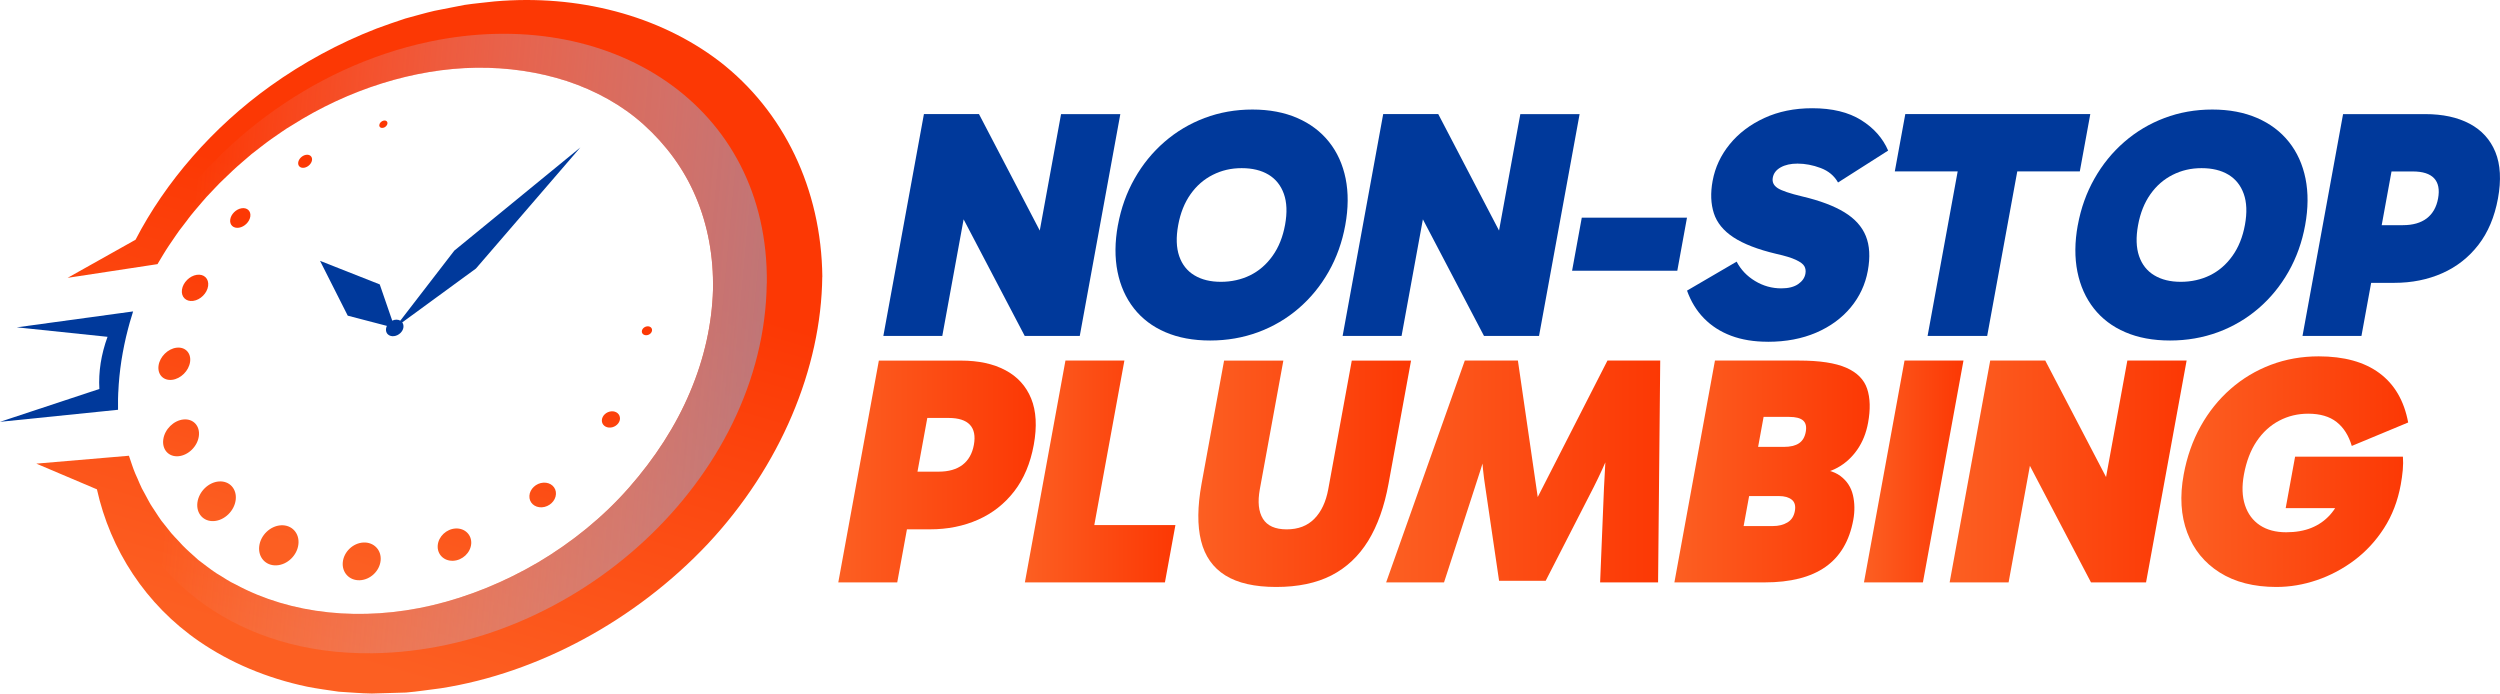
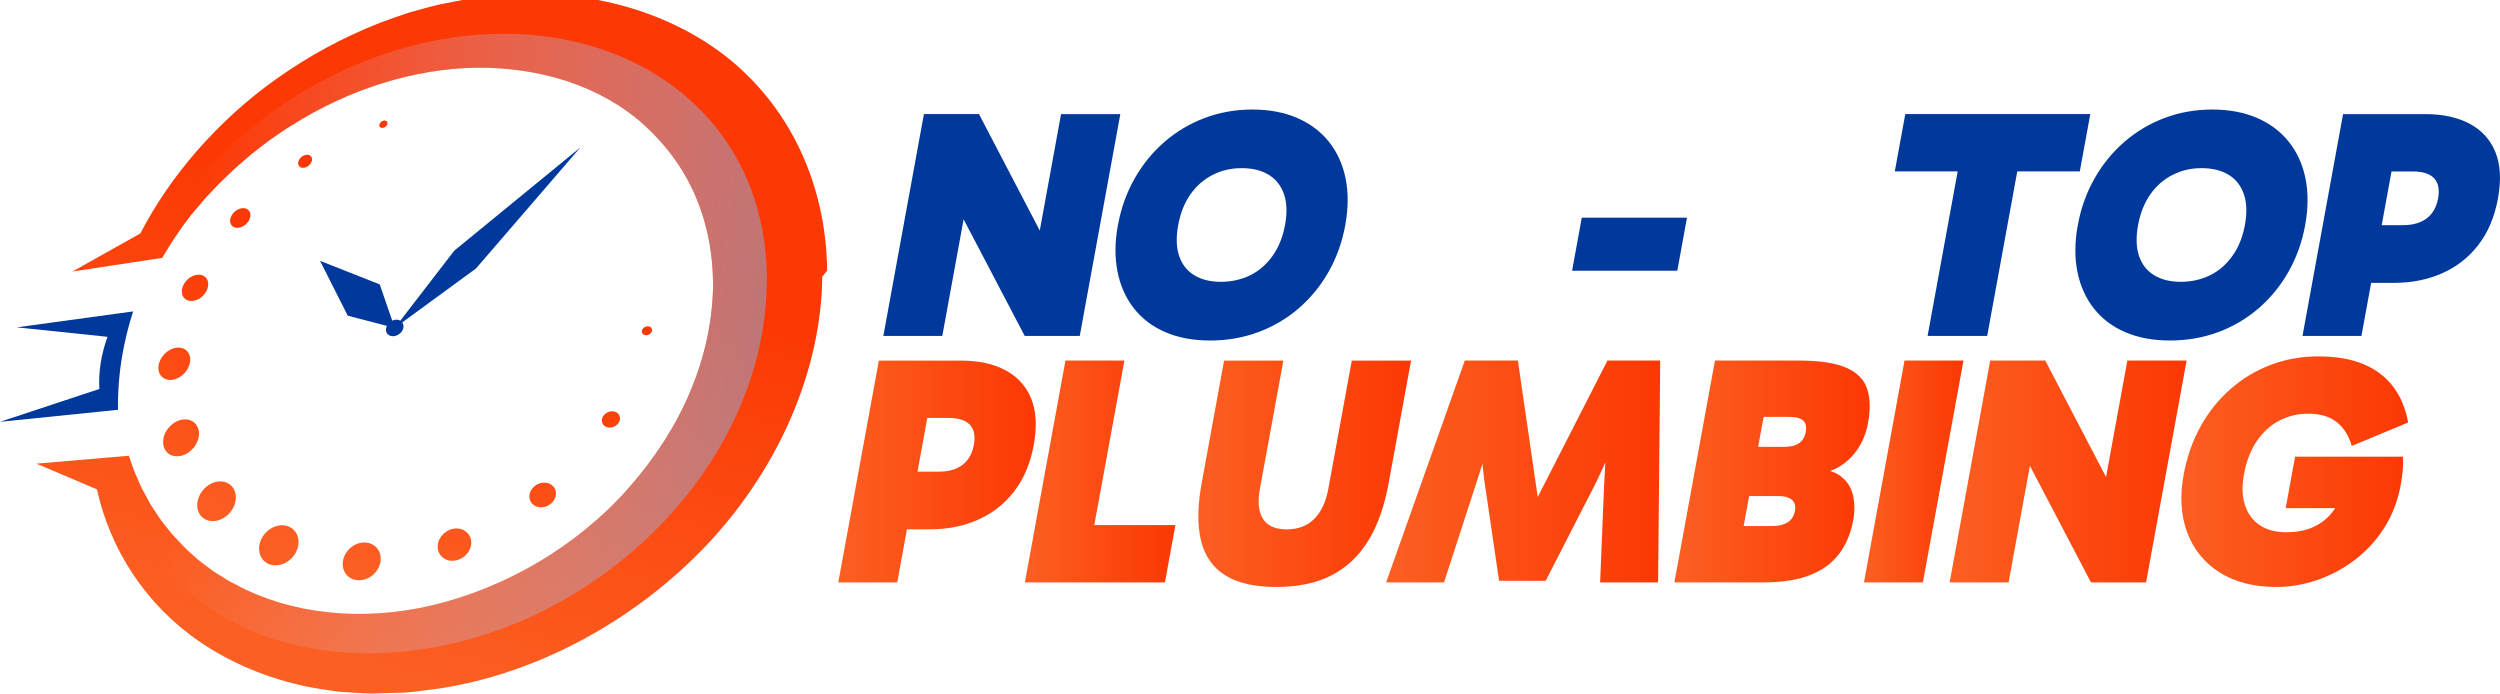
<svg xmlns="http://www.w3.org/2000/svg" xmlns:xlink="http://www.w3.org/1999/xlink" viewBox="0 0 688.37 190.96">
  <defs>
    <style>
      .cls-1 {
        fill: url(#linear-gradient);
      }

      .cls-1, .cls-2, .cls-3, .cls-4, .cls-5, .cls-6, .cls-7, .cls-8, .cls-9, .cls-10, .cls-11, .cls-12 {
        stroke-width: 0px;
      }

      .cls-2 {
        fill: url(#linear-gradient-10);
      }

      .cls-3 {
        fill: url(#New_Gradient_Swatch_copy_11);
        mix-blend-mode: multiply;
      }

      .cls-4 {
        fill: url(#linear-gradient-4);
      }

      .cls-5 {
        fill: url(#linear-gradient-2);
      }

      .cls-6 {
        fill: url(#linear-gradient-3);
      }

      .cls-7 {
        fill: url(#linear-gradient-8);
      }

      .cls-8 {
        fill: url(#linear-gradient-9);
      }

      .cls-9 {
        fill: url(#linear-gradient-7);
      }

      .cls-10 {
        fill: url(#linear-gradient-5);
      }

      .cls-11 {
        fill: url(#linear-gradient-6);
      }

      .cls-13 {
        isolation: isolate;
      }

      .cls-12 {
        fill: #00399b;
      }
    </style>
    <linearGradient id="linear-gradient" x1="93.46" y1="181.26" x2="128.27" y2="63.01" gradientUnits="userSpaceOnUse">
      <stop offset="0" stop-color="#fc5f22" />
      <stop offset="1" stop-color="#fc3804" />
    </linearGradient>
    <linearGradient id="New_Gradient_Swatch_copy_11" data-name="New Gradient Swatch copy 11" x1="296.04" y1="110.9" x2="50.37" y2="88.14" gradientUnits="userSpaceOnUse">
      <stop offset="0" stop-color="#7b728c" />
      <stop offset="1" stop-color="#e1d9ff" stop-opacity="0" />
    </linearGradient>
    <linearGradient id="linear-gradient-2" x1="94.26" y1="154.62" x2="115.95" y2="80.96" xlink:href="#linear-gradient" />
    <linearGradient id="linear-gradient-3" x1="230.81" y1="129.83" x2="285.2" y2="129.83" xlink:href="#linear-gradient" />
    <linearGradient id="linear-gradient-4" x1="282.2" y1="129.83" x2="323.66" y2="129.83" xlink:href="#linear-gradient" />
    <linearGradient id="linear-gradient-5" x1="329.95" y1="130.45" x2="388.53" y2="130.45" xlink:href="#linear-gradient" />
    <linearGradient id="linear-gradient-6" x1="381.67" y1="129.83" x2="457.14" y2="129.83" xlink:href="#linear-gradient" />
    <linearGradient id="linear-gradient-7" x1="461.04" y1="129.83" x2="514.82" y2="129.83" xlink:href="#linear-gradient" />
    <linearGradient id="linear-gradient-8" x1="513.24" y1="129.83" x2="540.64" y2="129.83" xlink:href="#linear-gradient" />
    <linearGradient id="linear-gradient-9" x1="536.82" y1="129.83" x2="602.07" y2="129.83" xlink:href="#linear-gradient" />
    <linearGradient id="linear-gradient-10" x1="600.64" y1="129.87" x2="663.08" y2="129.87" xlink:href="#linear-gradient" />
  </defs>
  <g class="cls-13">
    <g id="Layer_2" data-name="Layer 2">
      <g id="Layer_1-2" data-name="Layer 1">
        <g>
-           <path class="cls-1" d="m226.41,76.21c-.28,25.25-11.52,52.18-31.54,73.57-19.85,21.04-46.68,35.53-73.44,39.73-3.23.39-6.45.92-9.64,1.18l-9.4.27c-3.08-.04-6.09-.33-9.11-.5-2.93-.43-5.86-.82-8.69-1.38-11.14-2.34-21.25-6.63-29.79-12.51-14.7-10.1-24.42-25.2-28.11-41.83l-16.69-7.08,25.5-2.17c.58,1.65,1.07,3.32,1.75,4.92.85,1.78,1.49,3.69,2.51,5.35l.9,1.68.51.93c.46.87,1.06,1.65,1.58,2.49.55.81,1.05,1.67,1.65,2.47l1.84,2.32c1.17,1.62,2.66,2.95,3.97,4.46,1.37,1.46,2.96,2.72,4.42,4.1,1.65,1.2,3.21,2.5,4.93,3.62,1.8,1.03,3.45,2.28,5.37,3.13,15.15,8.18,34.62,10.29,54.13,5.7,10.01-2.37,19.88-6.41,29.1-11.81,9.32-5.53,17.91-12.48,25.01-20.56,7.12-8.1,12.93-17.03,16.85-26.38,3.94-9.3,6.03-18.83,6.3-28.11.18-9.13-1.41-17.82-4.75-25.63-3.23-7.65-8.18-14.31-14.28-19.82-5.95-5.38-13.25-9.4-21.23-12.04-7.8-2.52-16.26-3.78-25.01-3.66-16.96.25-35.03,5.92-50.64,15.83-1.97,1.12-3.79,2.53-5.69,3.79-1.86,1.32-3.63,2.77-5.46,4.16-1.7,1.51-3.5,2.95-5.16,4.52-1.61,1.61-3.36,3.11-4.89,4.8l-2.35,2.48c-.78.85-1.48,1.73-2.23,2.59-.72.87-1.51,1.72-2.18,2.61l-.74.96v.02s-1.32,1.73-1.32,1.73c-1.45,1.77-2.6,3.69-3.92,5.54-1.11,1.65-2.07,3.34-3.11,5.05l-24.74,3.77,18.7-10.49c8.22-15.9,21.27-30.98,37.14-42.33,8.98-6.43,18.88-11.81,29.21-15.81,2.6-.99,5.26-1.86,7.91-2.76,2.69-.71,5.38-1.52,8.09-2.14l8.21-1.61c2.76-.42,5.51-.64,8.29-.97,22.91-2.01,45.3,3.82,61.92,16.5,17.7,13.66,28.08,35.13,28.34,59.32Z" />
+           <path class="cls-1" d="m226.41,76.21c-.28,25.25-11.52,52.18-31.54,73.57-19.85,21.04-46.68,35.53-73.44,39.73-3.23.39-6.45.92-9.64,1.18l-9.4.27c-3.08-.04-6.09-.33-9.11-.5-2.93-.43-5.86-.82-8.69-1.38-11.14-2.34-21.25-6.63-29.79-12.51-14.7-10.1-24.42-25.2-28.11-41.83l-16.69-7.08,25.5-2.17c.58,1.65,1.07,3.32,1.75,4.92.85,1.78,1.49,3.69,2.51,5.35l.9,1.68.51.93c.46.87,1.06,1.65,1.58,2.49.55.81,1.05,1.67,1.65,2.47l1.84,2.32c1.17,1.62,2.66,2.95,3.97,4.46,1.37,1.46,2.96,2.72,4.42,4.1,1.65,1.2,3.21,2.5,4.93,3.62,1.8,1.03,3.45,2.28,5.37,3.13,15.15,8.18,34.62,10.29,54.13,5.7,10.01-2.37,19.88-6.41,29.1-11.81,9.32-5.53,17.91-12.48,25.01-20.56,7.12-8.1,12.93-17.03,16.85-26.38,3.94-9.3,6.03-18.83,6.3-28.11.18-9.13-1.41-17.82-4.75-25.63-3.23-7.65-8.18-14.31-14.28-19.82-5.95-5.38-13.25-9.4-21.23-12.04-7.8-2.52-16.26-3.78-25.01-3.66-16.96.25-35.03,5.92-50.64,15.83-1.97,1.12-3.79,2.53-5.69,3.79-1.86,1.32-3.63,2.77-5.46,4.16-1.7,1.51-3.5,2.95-5.16,4.52-1.61,1.61-3.36,3.11-4.89,4.8l-2.35,2.48c-.78.85-1.48,1.73-2.23,2.59-.72.87-1.51,1.72-2.18,2.61l-.74.96v.02c-1.45,1.77-2.6,3.69-3.92,5.54-1.11,1.65-2.07,3.34-3.11,5.05l-24.74,3.77,18.7-10.49c8.22-15.9,21.27-30.98,37.14-42.33,8.98-6.43,18.88-11.81,29.21-15.81,2.6-.99,5.26-1.86,7.91-2.76,2.69-.71,5.38-1.52,8.09-2.14l8.21-1.61c2.76-.42,5.51-.64,8.29-.97,22.91-2.01,45.3,3.82,61.92,16.5,17.7,13.66,28.08,35.13,28.34,59.32Z" />
          <path class="cls-3" d="m211.12,78.04c-.66,53.5-52.5,101.09-108.52,101.83-36.73.49-62.9-20.06-70.96-48.13l-21.63-4.07,25.5-2.17c.58,1.65,1.07,3.32,1.75,4.92.85,1.78,1.49,3.69,2.51,5.35l.9,1.68.51.93c.46.87,1.06,1.65,1.58,2.49.55.81,1.05,1.67,1.65,2.47l1.84,2.32c1.17,1.62,2.66,2.95,3.97,4.46,1.37,1.46,2.96,2.72,4.42,4.1,1.65,1.2,3.21,2.5,4.93,3.62,1.8,1.03,3.45,2.28,5.37,3.13,15.15,8.18,34.62,10.29,54.13,5.7,10.01-2.37,19.88-6.41,29.1-11.81,9.32-5.53,17.91-12.48,25.01-20.56,7.12-8.1,12.93-17.03,16.85-26.38,3.94-9.3,6.03-18.83,6.3-28.11.18-9.13-1.41-17.82-4.75-25.63-3.23-7.65-8.18-14.31-14.28-19.82-5.95-5.38-13.25-9.4-21.23-12.04-7.8-2.52-16.26-3.78-25.01-3.66-16.96.25-35.03,5.92-50.64,15.83-1.97,1.12-3.79,2.53-5.69,3.79-1.86,1.32-3.63,2.77-5.46,4.16-1.7,1.51-3.5,2.95-5.16,4.52-1.61,1.61-3.36,3.11-4.89,4.8l-2.35,2.48c-.78.85-1.48,1.73-2.23,2.59-.72.87-1.51,1.72-2.18,2.61l-.74.96v.02s-1.32,1.73-1.32,1.73c-1.45,1.77-2.6,3.69-3.92,5.54-1.11,1.65-2.07,3.34-3.11,5.05l-24.74,3.77,22.69-8.79c15.25-26.94,43.98-49.3,76.87-56.24,49.47-10.43,93.56,17.32,92.95,66.57Z" />
          <path class="cls-12" d="m32.57,108.03c.12-2.91.42-5.83.86-8.74.46-2.9,1.05-5.8,1.82-8.72.15-.6.32-1.21.49-1.81.29-1.01.59-2,.91-3.01l-4.03.55-28,3.83,24.99,2.61c-.88,2.4-1.51,4.83-1.89,7.23-.37,2.41-.5,4.81-.36,7.13L0,116.15l28.42-2.9,4.08-.42c-.02-1.01-.01-2,0-3.01.01-.6.02-1.2.06-1.8Z" />
          <path class="cls-5" d="m58.89,143.48c-2.91.17-4.93-2.13-4.53-5.13.4-2.99,3.04-5.57,5.93-5.78,2.91-.21,4.98,2.05,4.61,5.08-.38,3.04-3.08,5.65-6.01,5.83Zm-4.14-23.39c.38-2.8-1.53-4.86-4.23-4.59-2.69.26-5.17,2.7-5.56,5.48-.39,2.78,1.46,4.87,4.16,4.64,2.72-.23,5.25-2.7,5.63-5.52Zm-2.41-20.45c.34-2.45-1.34-4.19-3.74-3.9-2.38.29-4.59,2.48-4.94,4.91-.35,2.44,1.29,4.2,3.69,3.94,2.41-.27,4.65-2.49,4.99-4.95Zm4.97-20.91c.27-1.99-1.13-3.35-3.12-3.06-1.98.29-3.81,2.12-4.09,4.09-.28,1.98,1.1,3.36,3.09,3.09,2-.27,3.85-2.12,4.12-4.11Zm11.62-19.17c.19-1.48-.9-2.47-2.43-2.21-1.52.25-2.92,1.65-3.11,3.12-.2,1.47.88,2.47,2.41,2.23,1.54-.25,2.94-1.65,3.13-3.13Zm16.99-15.49c.11-.98-.65-1.62-1.7-1.43-1.05.19-1.99,1.13-2.11,2.11-.12.98.64,1.62,1.69,1.43,1.05-.19,2-1.14,2.12-2.12Zm20.76-10.07c.06-.56-.4-.91-1.02-.8-.62.12-1.16.66-1.22,1.21-.06.56.4.91,1.02.8.62-.11,1.17-.66,1.22-1.22Zm72.86,56.92c.03-.67-.58-1.15-1.36-1.06-.77.09-1.42.7-1.45,1.37-.03.67.58,1.15,1.36,1.07.78-.08,1.43-.7,1.45-1.37Zm-8.83,24.36c.05-1.23-1.02-2.14-2.4-2.02-1.37.12-2.53,1.21-2.59,2.44-.06,1.23,1.01,2.14,2.39,2.03,1.38-.11,2.55-1.21,2.61-2.45Zm-17.63,20.78c.11-1.88-1.45-3.29-3.47-3.16-2.01.13-3.73,1.75-3.84,3.61-.12,1.87,1.42,3.29,3.44,3.18,2.03-.12,3.77-1.74,3.87-3.63Zm-23.33,13.67c.18-2.46-1.75-4.34-4.29-4.21-2.53.13-4.73,2.21-4.93,4.65-.2,2.45,1.69,4.35,4.24,4.24,2.56-.11,4.79-2.21,4.98-4.68Zm-24.94,4.6c.27-2.88-1.87-5.09-4.74-4.95-2.86.14-5.39,2.56-5.68,5.4-.29,2.86,1.8,5.1,4.67,4.99,2.9-.11,5.48-2.55,5.75-5.45Zm-22.64-4.47c.34-3.06-1.82-5.39-4.8-5.22-2.96.17-5.63,2.74-5.99,5.76-.36,3.03,1.75,5.4,4.73,5.27,3-.13,5.72-2.74,6.06-5.81Z" />
          <path class="cls-12" d="m159.86,40.55l-34.77,28.46-14.86,19.28c-.64-.36-1.47-.37-2.23,0l-3.44-9.98-16.44-6.49,7.63,15.1,10.78,2.81c-.41.85-.33,1.79.3,2.36.86.78,2.4.6,3.43-.4.92-.89,1.08-2.11.5-2.92l20.29-14.83,28.79-33.39Z" />
          <g>
            <path class="cls-12" d="m282.15,92.49l-21.34-40.72,6.39-1.61-7.74,42.33h-16.23l11.17-61.08h15.16l21.25,40.72-6.39,1.62,7.74-42.33h16.32l-11.17,61.08h-15.16Z" />
            <path class="cls-12" d="m307.82,62c.85-4.66,2.38-8.94,4.59-12.83,2.2-3.89,4.94-7.25,8.21-10.09s6.96-5.04,11.07-6.59c4.11-1.55,8.5-2.33,13.16-2.33s8.78.78,12.35,2.33,6.49,3.75,8.75,6.59c2.26,2.84,3.78,6.2,4.57,10.09.78,3.89.75,8.16-.1,12.83-.85,4.66-2.38,8.94-4.59,12.83-2.21,3.89-4.96,7.25-8.26,10.09-3.3,2.84-7.02,5.02-11.15,6.55-4.14,1.52-8.54,2.29-13.2,2.29s-8.77-.76-12.32-2.29c-3.55-1.52-6.44-3.71-8.67-6.55-2.23-2.84-3.74-6.2-4.52-10.09-.78-3.89-.75-8.16.1-12.83Zm16.59,0c-.61,3.35-.52,6.19.28,8.52.8,2.33,2.2,4.1,4.19,5.29,1.99,1.2,4.42,1.79,7.29,1.79s5.61-.6,8.04-1.79c2.43-1.2,4.49-2.97,6.18-5.34,1.69-2.36,2.84-5.22,3.45-8.57.61-3.35.5-6.19-.33-8.52-.83-2.33-2.24-4.09-4.23-5.29-2-1.2-4.46-1.79-7.38-1.79s-5.52.61-7.96,1.84c-2.44,1.23-4.48,3-6.13,5.34-1.65,2.33-2.79,5.17-3.4,8.52Z" />
-             <path class="cls-12" d="m408.61,92.49l-21.34-40.72,6.39-1.61-7.74,42.33h-16.23l11.17-61.08h15.16l21.25,40.72-6.39,1.62,7.74-42.33h16.32l-11.17,61.08h-15.16Z" />
            <path class="cls-12" d="m461.84,74.55h-28.97l2.67-14.62h28.97l-2.67,14.62Z" />
-             <path class="cls-12" d="m486.79,94.1c-3.83,0-7.21-.55-10.15-1.66-2.94-1.11-5.42-2.71-7.46-4.8-2.04-2.09-3.59-4.63-4.66-7.62l13.66-7.98c1.15,2.21,2.84,3.99,5.08,5.34,2.23,1.35,4.64,2.02,7.21,2.02,1.97,0,3.52-.39,4.65-1.17,1.13-.78,1.8-1.73,2-2.87.14-.78.04-1.46-.29-2.06-.34-.6-1.12-1.18-2.33-1.75-1.21-.57-3.02-1.12-5.44-1.66-5.04-1.2-8.95-2.71-11.73-4.53-2.78-1.82-4.58-4.04-5.42-6.64-.84-2.6-.96-5.58-.34-8.92.68-3.71,2.25-7.07,4.71-10.09,2.46-3.02,5.64-5.43,9.53-7.22,3.88-1.79,8.28-2.69,13.18-2.69,5.5,0,9.99,1.09,13.48,3.27,3.49,2.18,5.96,4.98,7.43,8.39l-13.8,8.79c-1.04-1.85-2.63-3.18-4.79-3.99-2.15-.81-4.28-1.21-6.37-1.21-1.85,0-3.4.34-4.63,1.03-1.23.69-1.96,1.63-2.17,2.83-.22,1.2.22,2.15,1.31,2.87,1.09.72,3.39,1.5,6.88,2.33,4.82,1.14,8.66,2.59,11.54,4.35,2.88,1.76,4.84,3.95,5.89,6.55,1.05,2.6,1.23,5.78.54,9.55-.69,3.77-2.26,7.13-4.71,10.09-2.46,2.96-5.63,5.28-9.52,6.95-3.89,1.67-8.32,2.51-13.28,2.51Z" />
            <path class="cls-12" d="m521.73,47.2l2.89-15.79h50.94l-2.89,15.79h-50.94Zm9.03,45.29l10.12-55.34h16.41l-10.12,55.34h-16.41Z" />
            <path class="cls-12" d="m572.12,62c.85-4.66,2.38-8.94,4.59-12.83,2.2-3.89,4.94-7.25,8.21-10.09s6.96-5.04,11.07-6.59c4.11-1.55,8.5-2.33,13.16-2.33s8.78.78,12.35,2.33,6.49,3.75,8.75,6.59c2.26,2.84,3.78,6.2,4.57,10.09.78,3.89.75,8.16-.1,12.83-.85,4.66-2.38,8.94-4.59,12.83-2.21,3.89-4.96,7.25-8.26,10.09-3.3,2.84-7.02,5.02-11.15,6.55-4.14,1.52-8.54,2.29-13.2,2.29s-8.77-.76-12.32-2.29c-3.55-1.52-6.44-3.71-8.67-6.55-2.23-2.84-3.74-6.2-4.52-10.09-.78-3.89-.75-8.16.1-12.83Zm16.59,0c-.61,3.35-.52,6.19.28,8.52.8,2.33,2.2,4.1,4.19,5.29,1.99,1.2,4.42,1.79,7.29,1.79s5.61-.6,8.04-1.79c2.43-1.2,4.49-2.97,6.18-5.34,1.69-2.36,2.84-5.22,3.45-8.57.61-3.35.5-6.19-.33-8.52-.83-2.33-2.24-4.09-4.23-5.29-2-1.2-4.46-1.79-7.38-1.79s-5.52.61-7.96,1.84c-2.44,1.23-4.48,3-6.13,5.34-1.65,2.33-2.79,5.17-3.4,8.52Z" />
            <path class="cls-12" d="m651.94,62h9.69c2.75,0,4.94-.63,6.58-1.88,1.63-1.26,2.67-3.08,3.11-5.47.45-2.45.08-4.3-1.09-5.56-1.18-1.26-3.14-1.88-5.89-1.88h-9.78l4.58-3.5-8.92,48.79h-16.23l11.17-61.08h22.6c4.84,0,8.93.88,12.25,2.65,3.32,1.76,5.69,4.37,7.09,7.8,1.4,3.44,1.64,7.7.71,12.78-.93,5.08-2.73,9.34-5.39,12.78-2.66,3.44-5.98,6.04-9.95,7.8-3.97,1.76-8.38,2.65-13.22,2.65h-10.22l2.9-15.88Z" />
            <path class="cls-6" d="m248.77,129.87h9.69c2.75,0,4.94-.63,6.58-1.88,1.63-1.26,2.67-3.08,3.11-5.47.45-2.45.08-4.31-1.09-5.56-1.17-1.25-3.14-1.88-5.89-1.88h-9.78l4.58-3.5-8.92,48.79h-16.23l11.17-61.08h22.6c4.84,0,8.93.88,12.25,2.65,3.32,1.76,5.69,4.37,7.09,7.8,1.4,3.44,1.64,7.7.71,12.78-.93,5.08-2.73,9.34-5.39,12.78-2.66,3.44-5.98,6.04-9.95,7.8-3.97,1.76-8.38,2.65-13.22,2.65h-10.22l2.9-15.88Z" />
            <path class="cls-4" d="m320.77,160.36h-38.57l11.17-61.08h16.23l-9.68,52.92-3.63-7.62h27.36l-2.89,15.79Z" />
            <path class="cls-10" d="m351.39,161.62c-5.92,0-10.58-1.06-13.99-3.18-3.41-2.12-5.64-5.29-6.69-9.51-1.05-4.22-1-9.46.14-15.74l6.2-33.9h16.32l-6.48,35.43c-.63,3.47-.35,6.17.85,8.12,1.2,1.94,3.38,2.92,6.55,2.92s5.71-.97,7.62-2.92c1.91-1.94,3.18-4.65,3.82-8.12l6.48-35.43h16.32l-6.2,33.9c-1.15,6.28-3.02,11.52-5.61,15.74-2.6,4.21-5.97,7.38-10.12,9.51-4.15,2.12-9.22,3.18-15.2,3.18Z" />
            <path class="cls-11" d="m381.67,160.36l21.66-61.08h14.62l5.76,39.64h-1.35l20.25-39.64h14.53l-.59,61.08h-15.96l1.06-25.92c.17-3.23.34-6.47.52-9.73.18-3.26.36-6.53.54-9.82h4.66c-1.42,3.17-2.79,6.37-4.13,9.6-1.34,3.23-2.8,6.43-4.4,9.6l-13.24,25.83h-12.83l-3.8-25.83c-.5-3.17-.82-6.37-.98-9.6-.16-3.23-.37-6.43-.62-9.6h4.75c-1.02,3.29-2.02,6.56-3.01,9.82-.99,3.26-2.01,6.5-3.08,9.73l-8.42,25.92h-15.96Z" />
            <path class="cls-9" d="m461.04,160.36l11.17-61.08h23.14c5.68,0,10.01.66,13,1.97,2.99,1.32,4.91,3.24,5.76,5.79.85,2.54.94,5.67.26,9.37-.51,2.81-1.5,5.28-2.97,7.4-1.47,2.12-3.29,3.78-5.48,4.98-2.19,1.2-4.63,1.79-7.32,1.79l.28-1.53c3.47,0,6.09.67,7.88,2.02,1.79,1.34,2.93,3.09,3.44,5.25.5,2.15.54,4.42.1,6.82-1.06,5.8-3.62,10.12-7.66,12.96-4.05,2.84-9.63,4.26-16.74,4.26h-24.84Zm26.02-53.54l-8.3,45.38-4.13-7.35h13.54c1.55,0,2.89-.33,3.99-.99,1.11-.66,1.79-1.7,2.05-3.14.26-1.44-.03-2.48-.86-3.14-.84-.66-2-.99-3.5-.99h-13.72l2.48-13.54h12.56c1.79,0,3.18-.33,4.17-.99.99-.66,1.61-1.7,1.87-3.14.26-1.43.02-2.48-.73-3.14-.75-.66-2.02-.99-3.81-.99h-12.29l6.66-7.98Z" />
            <path class="cls-7" d="m529.47,160.36h-16.23l11.17-61.08h16.23l-11.17,61.08Z" />
            <path class="cls-8" d="m575.75,160.36l-21.34-40.72,6.39-1.61-7.74,42.33h-16.23l11.17-61.08h15.16l21.25,40.72-6.39,1.61,7.74-42.33h16.32l-11.17,61.08h-15.16Z" />
            <path class="cls-2" d="m626.82,161.62c-6.22,0-11.43-1.33-15.64-3.99-4.21-2.66-7.18-6.32-8.93-10.99-1.75-4.66-2.08-9.98-.98-15.96.9-4.9,2.46-9.34,4.68-13.32,2.22-3.98,4.97-7.4,8.25-10.27,3.27-2.87,6.97-5.08,11.08-6.64,4.11-1.55,8.5-2.33,13.16-2.33,7,0,12.57,1.54,16.73,4.62,4.16,3.08,6.8,7.61,7.92,13.59l-15.53,6.46c-.85-2.87-2.24-5.07-4.18-6.59-1.93-1.52-4.54-2.29-7.83-2.29-2.87,0-5.53.64-7.98,1.93-2.45,1.29-4.51,3.17-6.19,5.65-1.68,2.48-2.85,5.55-3.52,9.19-.59,3.23-.49,6.04.3,8.43.79,2.39,2.16,4.23,4.1,5.52,1.95,1.29,4.36,1.93,7.23,1.93,2.63,0,4.95-.4,6.95-1.21,2-.81,3.71-2,5.14-3.59,1.42-1.58,2.54-3.57,3.33-5.96l4.9,4.12h-20.45l2.59-14.17h29.69c.09,1.14.07,2.36-.04,3.68-.12,1.32-.31,2.66-.56,4.04-.82,4.48-2.36,8.48-4.61,11.97-2.25,3.5-4.98,6.44-8.16,8.83-3.19,2.39-6.63,4.21-10.33,5.47-3.7,1.26-7.4,1.88-11.11,1.88Z" />
          </g>
        </g>
      </g>
    </g>
  </g>
</svg>